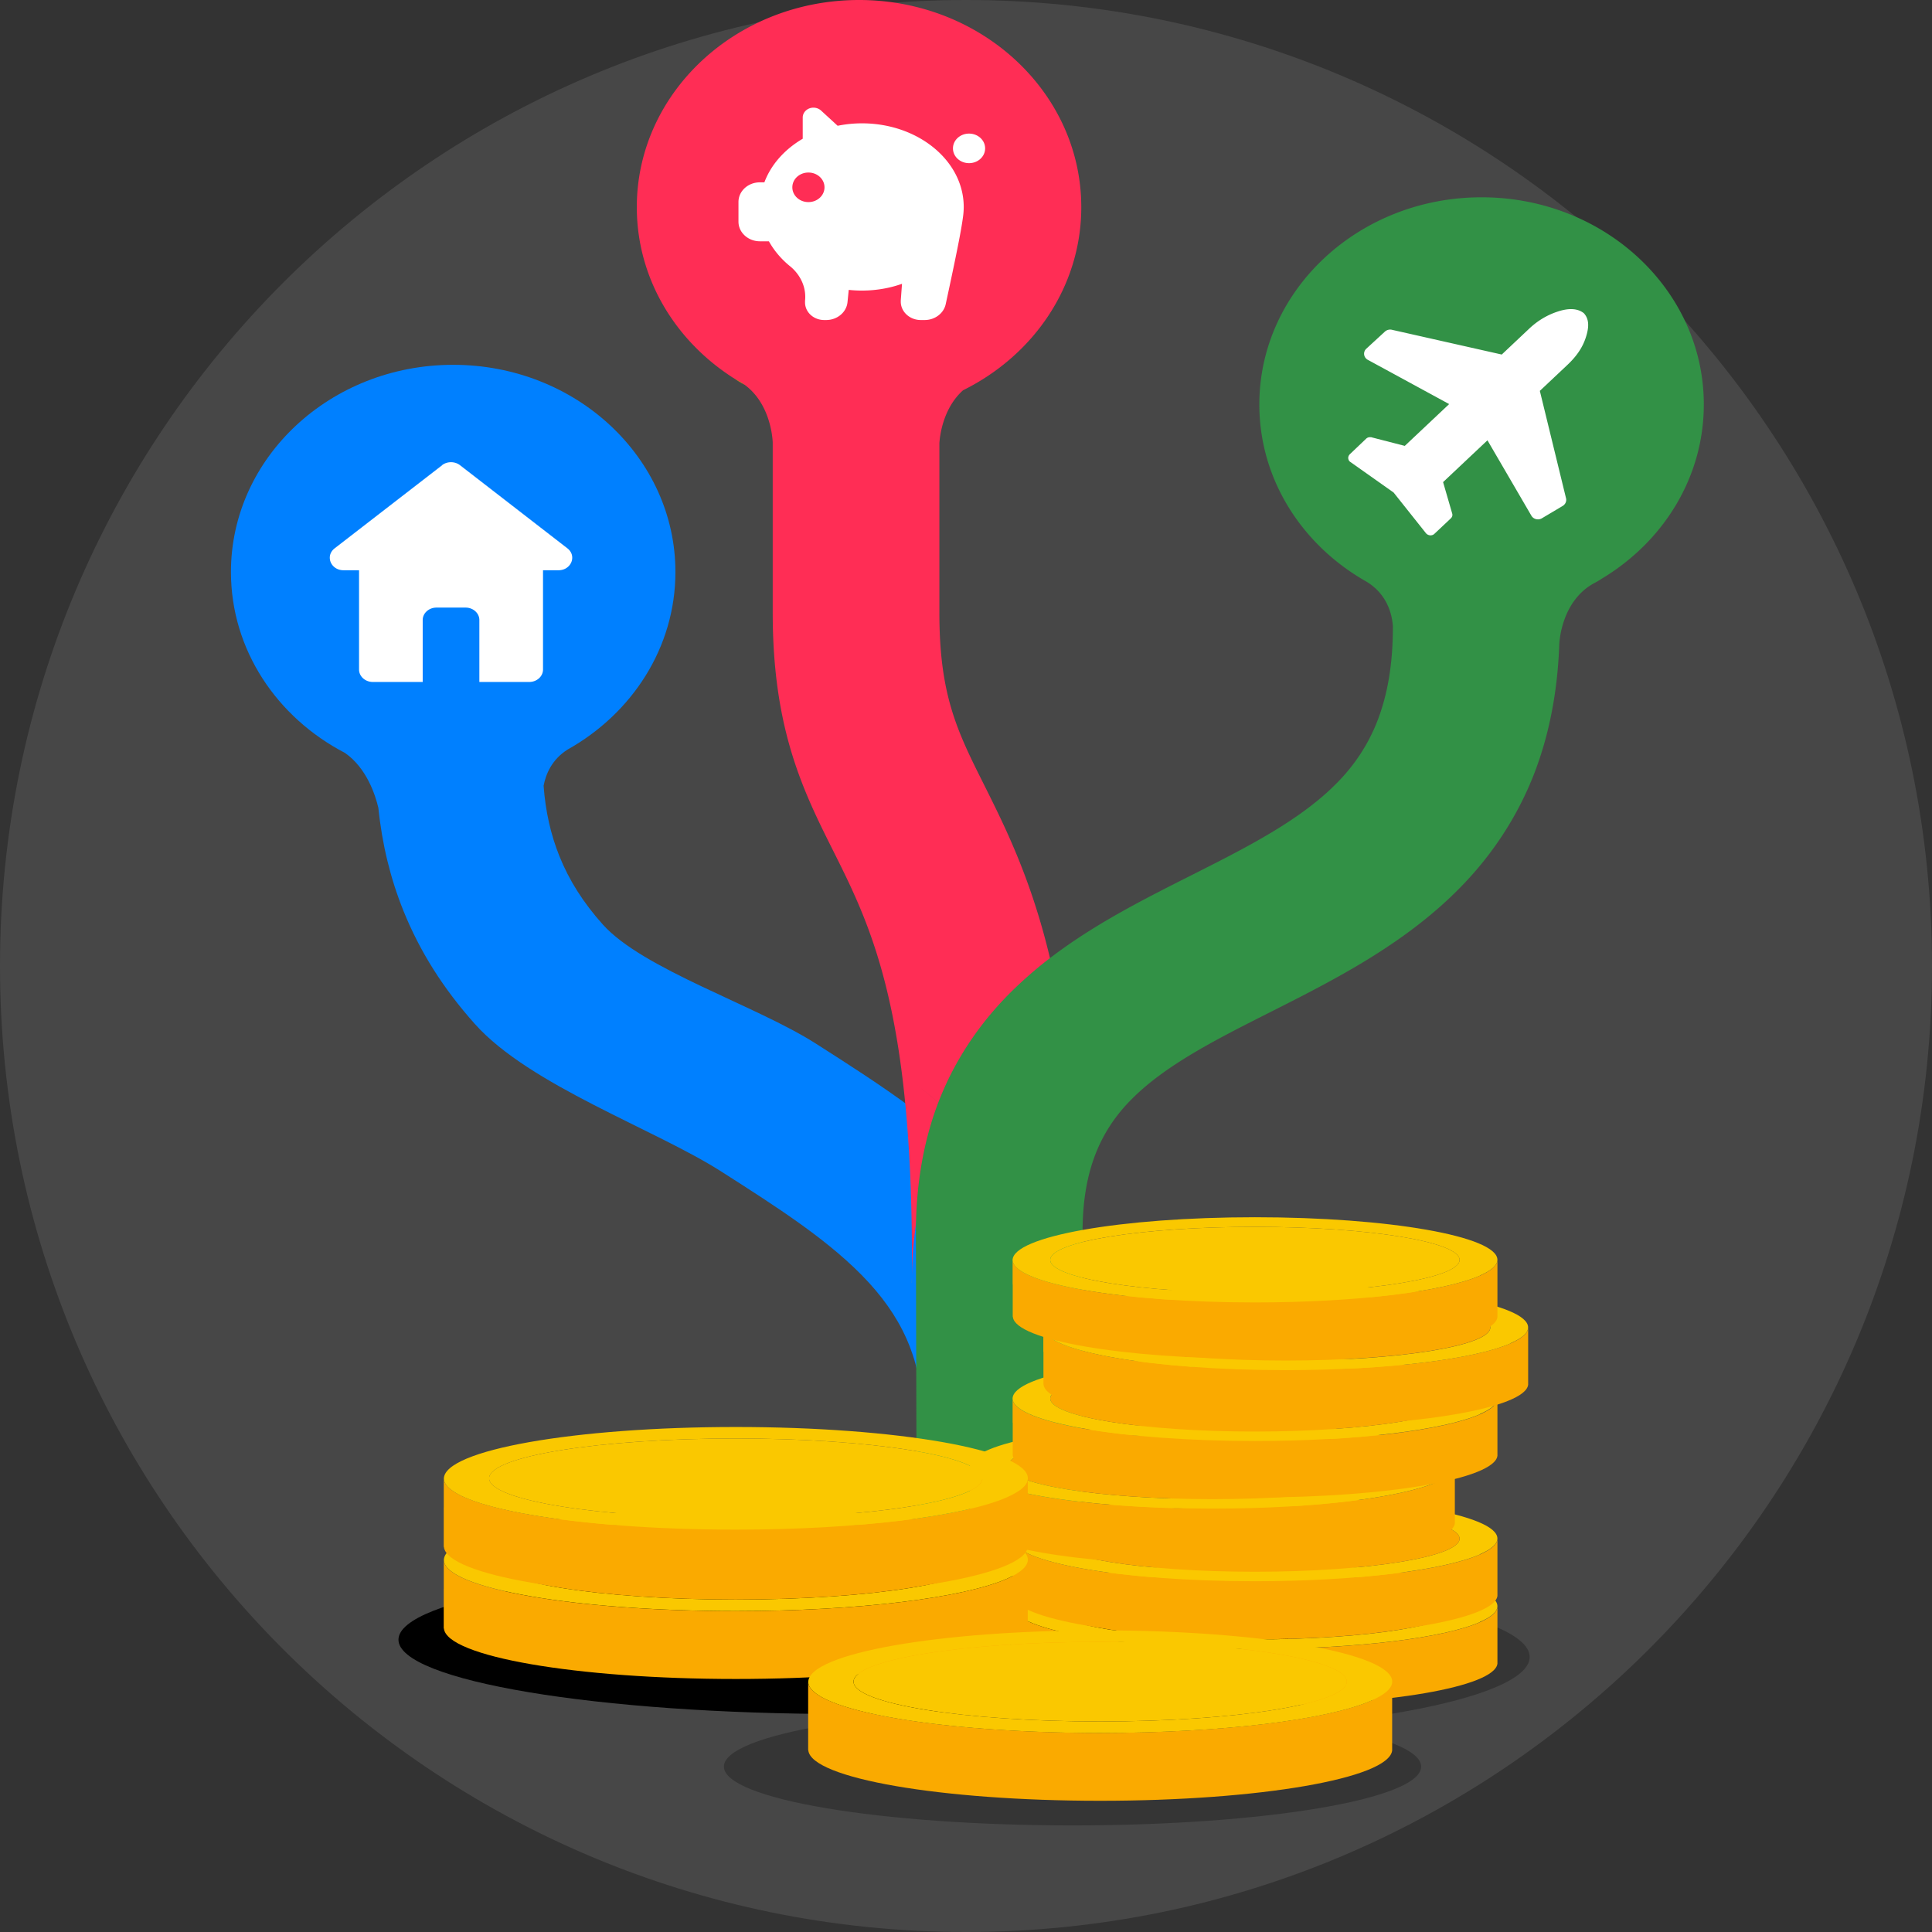
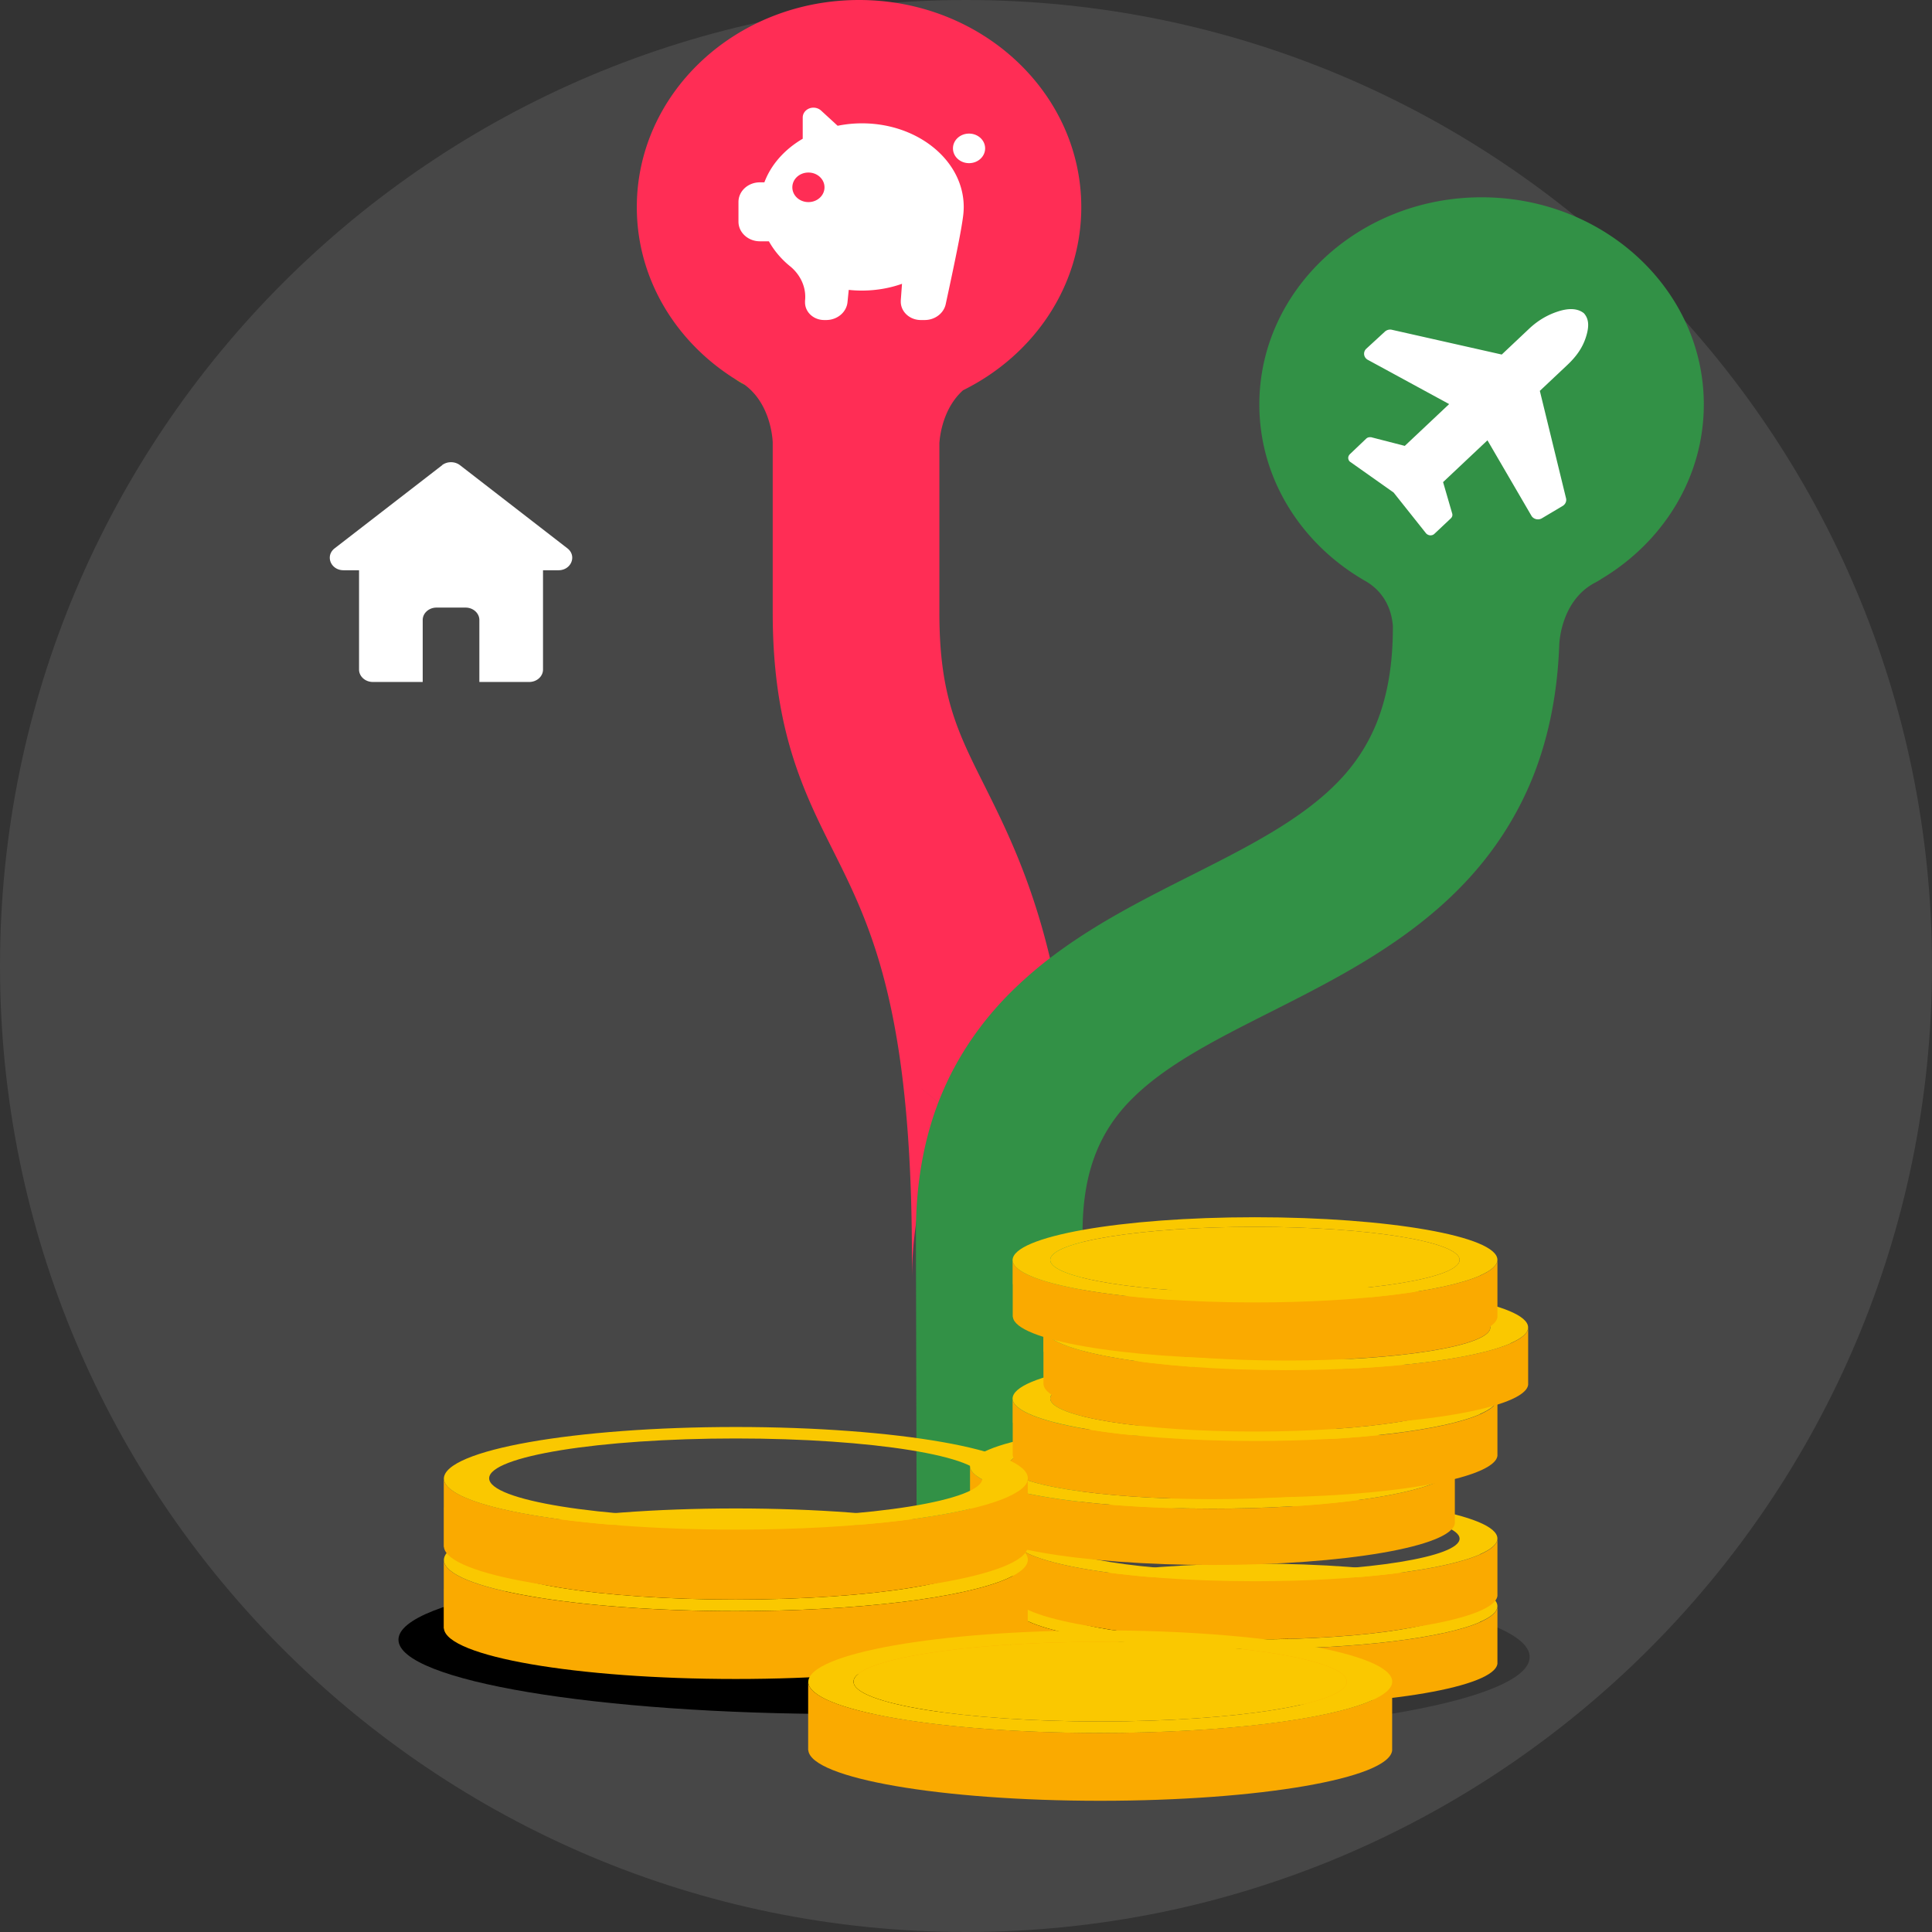
<svg xmlns="http://www.w3.org/2000/svg" width="512" height="512" fill="none">
  <rect width="100%" height="100%" fill="#333333" stroke="none" />
  <g clip-path="url(#a)">
    <path fill="#fff" fill-opacity=".1" d="M256 512c141.385 0 256-114.615 256-256S397.385 0 256 0 0 114.615 0 256s114.615 256 256 256z" />
-     <path fill="#0080FF" d="M244.517 342.33v34.202c0-14.521-4.41-25.856-14.265-36.629-9.875-10.773-24.061-19.839-39.076-29.418-17.589-11.246-50.815-22.848-65.346-39.135-8.386-9.401-14.591-19.227-18.941-30.039-3.424-8.504-5.643-17.619-6.62-27.228-.8-3.394-3.088-10.526-8.83-14.541-18.043-9.372-30.236-27.336-30.236-47.964 0-30.316 26.37-54.9 58.895-54.9 32.525 0 58.895 24.584 58.895 54.9 0 19.996-11.464 37.487-28.599 47.076-4.144 2.634-5.752 6.481-6.334 9.579.494 6.748 1.875 12.884 4.173 18.616 2.575 6.432 6.334 12.361 11.513 18.151 10.644 11.888 40.565 21.427 56.389 31.519 8.612 5.495 17.392 11.099 25.738 17.284 1.667 12.973 2.644 28.777 2.644 48.527z" />
    <path fill="#FF2D55" d="M277.702 251.649c1.056 4.203 1.993 8.573 2.841 13.121-4.962 3.532-9.608 7.419-13.87 11.661v.019c-5.682 5.673-10.516 12.036-14.344 18.912-3.176-2.891-6.491-5.613-9.885-8.238 3.394 2.634 6.709 5.367 9.885 8.248a79.978 79.978 0 0 0-3.975 8.237c-4.272 10.339-6.521 22.009-6.689 34.715v-5.258c0-19.73-1.006-35.554-2.644-48.536-3.867-30.385-11.335-45.301-18.162-58.954-7.902-15.784-16.08-32.121-16.08-63.186v-45.054s-.148-10.013-7.438-15.36a15.097 15.097 0 0 0-1.894-1.204c-.336-.187-.651-.355-.918-.503-.088-.049-.167-.099-.246-.148a6.512 6.512 0 0 1-.286-.177 4.6 4.6 0 0 0-.168-.109c-.059-.04-.118-.079-.168-.118-15.064-9.925-24.899-26.3-24.899-44.818C168.762 24.574 195.131 0 227.657 0c32.525 0 58.894 24.574 58.894 54.9 0 21.032-12.686 39.302-31.321 48.516-5.387 4.814-6.176 12.243-6.285 14.048v44.926c0 21.94 4.746 31.42 11.937 45.774 5.288 10.585 11.888 23.775 16.82 43.485z" />
    <path fill="#FAAA00" d="M197.343 101.976a43.679 43.679 0 0 1-2.812-1.706c.267.148.582.315.918.503.68.365 1.312.769 1.894 1.203z" />
    <path fill="#329146" d="M451.528 107.185c0 19.414-10.812 36.471-27.139 46.228-.02.009-.04.029-.059.039-.365.266-.928.592-1.707 1.006-9.165 4.864-9.401 16.416-9.401 16.416v-.079c-.454 12.785-2.782 24.525-6.945 34.982-4.311 10.812-10.803 20.736-19.149 29.269-14.748 15.143-33.699 24.703-50.391 33.128-14.225 7.181-27.691 13.959-36.698 22.985-4.064 3.996-7.271 8.711-9.392 13.861-2.535 6.146-3.758 13.219-3.758 21.595v25.728c-.01-.868-.059-1.727-.099-2.585.059 1.381.099 2.762.099 4.153v-1.568c.02.523.02 1.055.02 1.588l-.287 49.424c-7.842.721-14.491 1.391-23.824 1.707-7.754.266-13.17.572-19.878.04l-.197-78.487c0-13.348 2.249-25.591 6.708-36.383 1.174-2.802 2.486-5.564 3.976-8.237 3.827-6.886 8.651-13.249 14.334-18.912 4.261-4.242 8.918-8.139 13.88-11.66 10.773-7.705 22.571-13.654 34.094-19.464 14.926-7.527 29.013-14.65 38.72-24.604 4.568-4.637 8.109-10.053 10.447-15.942 2.842-7.172 4.243-15.409 4.243-25.156v-.365c-.237-3.177-1.52-8.395-6.946-11.72-.019 0-.049-.029-.078-.039a5.368 5.368 0 0 0-.474-.277c-.059-.029-.118-.069-.178-.098-.029-.02-.069-.04-.108-.069-16.583-9.708-27.603-26.902-27.603-46.504 0-30.326 26.37-54.9 58.895-54.9 32.525 0 58.895 24.574 58.895 54.9z" />
    <path fill="#FF7819" d="M361.448 153.759s-.069-.04-.108-.06c0 0 .079.04.108.06z" />
    <path fill="#fff" fill-rule="evenodd" d="M413.025 82.493c2.91-.908 5.14-.74 6.718.513 1.332 1.48 1.47 3.443.543 6.333-.918 2.89-2.605 5.19-4.903 7.36l-7.31 6.885 6.945 28.471c.187.78-.168 1.579-.878 2.013l-5.505 3.275s-.069.039-.099.059c-.966.503-2.18.168-2.703-.74l-11.641-19.977-11.759 11.079 2.407 8.296c.148.484.03.928-.365 1.322l-4.36 4.104c-.276.257-.622.385-1.046.385h-.089c-.453-.059-.818-.247-1.085-.562l-8.573-10.783-11.433-8.079c-.336-.198-.533-.533-.592-.987-.03-.375.108-.73.404-1.065l4.361-4.154c.276-.256.621-.384 1.045-.384.178 0 .306.01.365.039l8.81 2.269 11.759-11.078-21.545-11.72a1.945 1.945 0 0 1-.434-.316c-.77-.74-.75-1.933.039-2.654l4.913-4.518a2.078 2.078 0 0 1 1.855-.483l29.112 6.56 7.26-6.846c2.299-2.17 4.903-3.71 7.804-4.617h-.02z" clip-rule="evenodd" />
    <path fill="#fff" d="M117.15 123.274c1.352-1.046 3.384-1.046 4.745 0l28.471 22.038c2.575 2.003 1.006 5.811-2.358 5.811h-4.104v26.31c0 1.815-1.637 3.295-3.65 3.295h-13.219v-16.415c0-1.816-1.638-3.295-3.65-3.295h-7.715c-2.012 0-3.65 1.479-3.65 3.295v16.415H98.801c-2.013 0-3.65-1.48-3.65-3.295v-26.31h-4.104c-3.384 0-4.942-3.808-2.358-5.811l28.501-22.038h-.04zm104.873-89.95a32.319 32.319 0 0 1 6.403-.64c14.886 0 26.971 9.933 26.971 22.166 0 .868-.069 1.707-.178 2.535-.217 1.668-.661 4.302-1.381 7.893-.759 3.847-1.835 8.957-3.216 15.33-.523 2.427-2.861 4.203-5.574 4.203h-1.025c-2.93 0-5.308-2.18-5.308-4.864v-.326l.326-4.41c-3.256 1.155-6.867 1.796-10.645 1.796a31.14 31.14 0 0 1-3.472-.187l-.326 3.255c-.266 2.674-2.713 4.736-5.663 4.736h-.503c-2.821 0-5.09-2.082-5.09-4.677v-.286c0-.187.02-.375.039-.552.237-3.877-1.795-6.876-3.827-8.593-2.407-1.913-4.37-4.222-5.791-6.757h-2.378c-3.127 0-5.682-2.328-5.682-5.21v-5.208c0-2.88 2.535-5.209 5.682-5.209h1.184c1.766-4.715 5.377-8.75 10.161-11.552v-5.623c0-1.44 1.273-2.614 2.841-2.614.74 0 1.461.266 2.013.76l4.35 3.995.089.06v-.02zm-7.783 20.234c2.357 0 4.261-1.746 4.261-3.917 0-2.17-1.904-3.916-4.261-3.916-2.358 0-4.262 1.746-4.262 3.916s1.904 3.917 4.262 3.917zm42.568-10.32c-2.358 0-4.262-1.745-4.262-3.916 0-2.17 1.904-3.916 4.262-3.916 2.357 0 4.261 1.746 4.261 3.916s-1.904 3.917-4.261 3.917z" />
    <path fill="#FF7819" d="M267.641 297.167zm18.804 47.194zm.443 7.98v1.569c0-1.391-.04-2.772-.099-4.153.04.858.089 1.716.099 2.584zm-.116-3.421a108.38 108.38 0 0 0-.276-4.005c.118 1.322.217 2.663.276 4.005z" />
-     <path fill="#FAAA00" d="M241.668 338.323v1.648l-.02.019c0-.562 0-1.114.02-1.667z" />
    <path fill="#FF7819" d="M267.641 297.167zm18.804 47.194zm.327 4.559a108.38 108.38 0 0 0-.276-4.005c.118 1.322.217 2.663.276 4.005zm.116 3.421v1.569c0-1.391-.04-2.772-.099-4.153.04.858.089 1.716.099 2.584z" />
    <path fill="#000" d="M105.598 434.538c0 10.862 52.778 19.691 117.918 19.691 65.139 0 117.917-8.8 117.917-19.691 0-10.891-52.778-19.691-117.917-19.691-65.14 0-117.918 8.8-117.918 19.691z" />
    <path fill="#000" fill-opacity=".25" d="M292.56 459.547c-62.318 0-112.818-9.155-112.818-20.431 0-11.276 50.5-20.43 112.818-20.43s112.817 9.154 112.817 20.43-50.499 20.431-112.817 20.431z" />
-     <path fill="#000" fill-opacity=".25" d="M191.84 468.168c0 8.593 41.364 15.587 92.387 15.587 51.022 0 92.387-6.984 92.387-15.587 0-8.602-41.365-15.586-92.387-15.586-51.023 0-92.387 6.984-92.387 15.586z" />
    <path fill="#FAC800" d="m268.352 432.21.039.098s-.039-.059-.039-.098z" />
    <path fill="#FAAA00" d="M268.352 432.131v-6.334c.325 6.166 28.934 11.197 64.222 11.197 27.06 0 50.154-2.95 59.624-7.093 2.95-1.302 4.637-2.703 4.637-4.183v15.173c-.77 6.126-29.201 11.049-64.242 11.049-35.041 0-63.561-4.953-64.172-11.069-.04 0-.04-.168-.04-.168v-8.533l-.02-.039h-.009z" />
    <path fill="#FAC800" d="M392.191 429.881c-9.471 4.163-32.565 7.093-59.625 7.093-35.278 0-63.887-4.991-64.222-11.197-.05-6.333 28.737-11.404 64.222-11.404s64.261 5.051 64.261 11.276c0 1.49-1.657 2.891-4.636 4.183v.049zm-59.625-12.943c-29.97 0-54.249 3.917-54.249 8.76 0 4.844 24.298 8.761 54.249 8.761 29.95 0 54.238-3.917 54.238-8.761 0-4.843-24.298-8.76-54.238-8.76z" />
    <path fill="#FAAA00" d="M332.563 434.439c-29.971 0-54.239-3.916-54.239-8.76 0-4.844 24.298-8.76 54.239-8.76 29.94 0 54.248 3.916 54.248 8.76 0 4.844-24.298 8.76-54.248 8.76z" />
    <path fill="#FAC800" d="m268.352 414.316.039.098s-.039-.059-.039-.098z" />
    <path fill="#FAAA00" d="M268.352 414.187v-6.334c.325 6.166 28.934 11.197 64.222 11.197 27.06 0 50.154-2.95 59.624-7.093 2.95-1.302 4.637-2.703 4.637-4.183v15.153c-.77 6.126-29.201 11.049-64.242 11.049-35.041 0-63.561-4.952-64.172-11.069-.04 0-.04-.167-.04-.167v-8.534l-.02-.019h-.009z" />
    <path fill="#FAC800" d="M392.191 411.947c-9.471 4.143-32.565 7.093-59.625 7.093-35.278 0-63.887-4.992-64.222-11.197-.05-6.333 28.737-11.404 64.222-11.404s64.261 5.051 64.261 11.276c0 1.48-1.657 2.89-4.636 4.183v.049zm-59.625-12.943c-29.97 0-54.249 3.936-54.249 8.76s24.298 8.76 54.249 8.76c29.95 0 54.238-3.936 54.238-8.76s-24.298-8.76-54.238-8.76z" />
-     <path fill="#FAAA00" d="M332.563 416.526c-29.971 0-54.239-3.917-54.239-8.76 0-4.844 24.298-8.761 54.239-8.761 29.94 0 54.248 3.937 54.248 8.761s-24.298 8.76-54.248 8.76z" />
    <path fill="#FAC800" d="M257.035 395.077c.04-.098.04.099.04.099 0-.039-.04-.059-.04-.099z" />
    <path fill="#FAAA00" d="M257.066 394.949v-6.333c.326 6.185 28.935 11.197 64.222 11.197 27.06 0 50.155-2.95 59.625-7.093 2.95-1.302 4.637-2.703 4.637-4.183v15.153c-.77 6.126-29.201 11.049-64.242 11.049-35.041 0-63.561-4.952-64.173-11.089-.049 0-.049-.167-.049-.167v-8.534h-.02z" />
    <path fill="#FAC800" d="M380.905 392.71c-9.47 4.163-32.564 7.093-59.624 7.093-35.278 0-63.887-4.992-64.222-11.197-.04-6.333 28.737-11.404 64.222-11.404 35.484 0 64.261 5.051 64.261 11.276 0 1.48-1.657 2.89-4.637 4.183v.049zm-59.624-12.943c-29.961 0-54.239 3.936-54.239 8.76s24.298 8.76 54.239 8.76c29.94 0 54.248-3.936 54.248-8.76s-24.278-8.76-54.248-8.76z" />
    <path fill="#FAAA00" d="M321.28 397.289c-29.971 0-54.249-3.917-54.249-8.76 0-4.844 24.278-8.761 54.249-8.761 29.97 0 54.238 3.917 54.238 8.761 0 4.843-24.278 8.76-54.238 8.76z" />
    <path fill="#FAC800" d="m268.352 377.144.039.099s-.039-.059-.039-.099z" />
    <path fill="#FAAA00" d="M268.352 377.055v-6.333c.325 6.166 28.934 11.197 64.222 11.197 27.06 0 50.154-2.95 59.624-7.093 2.95-1.302 4.637-2.703 4.637-4.183v15.153c-.77 6.126-29.201 11.049-64.242 11.049-35.041 0-63.561-4.952-64.172-11.069-.04 0-.04-.168-.04-.168v-8.533l-.02-.02h-.009z" />
    <path fill="#FAC800" d="M392.191 374.785c-9.471 4.163-32.565 7.093-59.625 7.093-35.278 0-63.887-4.992-64.222-11.197-.05-6.333 28.737-11.404 64.222-11.404s64.261 5.051 64.261 11.276c0 1.49-1.657 2.89-4.636 4.183v.049zm-59.625-12.943c-29.97 0-54.249 3.936-54.249 8.76s24.298 8.76 54.249 8.76c29.95 0 54.238-3.936 54.238-8.76s-24.298-8.76-54.238-8.76z" />
    <path fill="#FAAA00" d="M332.563 379.374c-29.971 0-54.239-3.936-54.239-8.76 0-4.825 24.298-8.761 54.239-8.761 29.94 0 54.248 3.936 54.248 8.761 0 4.824-24.298 8.76-54.248 8.76z" />
    <path fill="#FAC800" d="m276.492 358.341.04.098s-.04-.059-.04-.098z" />
    <path fill="#FAAA00" d="M276.492 358.252v-6.333c.326 6.166 28.935 11.177 64.222 11.177 27.06 0 50.154-2.95 59.625-7.093 2.95-1.302 4.637-2.703 4.637-4.183v15.153c-.77 6.126-29.201 11.049-64.242 11.049-35.041 0-63.561-4.952-64.173-11.088-.039 0-.039-.168-.039-.168v-8.533l-.02.019h-.01z" />
    <path fill="#FAC800" d="M400.327 356.012c-9.47 4.163-32.564 7.093-59.625 7.093-35.277 0-63.886-4.991-64.221-11.197-.04-6.333 28.737-11.404 64.221-11.404 35.485 0 64.262 5.051 64.262 11.276 0 1.49-1.657 2.891-4.637 4.183v.049zm-59.625-12.943c-29.96 0-54.248 3.917-54.248 8.761 0 4.843 24.298 8.76 54.248 8.76 29.951 0 54.239-3.917 54.239-8.76 0-4.844-24.298-8.761-54.239-8.761z" />
    <path fill="#FAAA00" d="M340.703 360.56c-29.97 0-54.238-3.916-54.238-8.76 0-4.844 24.298-8.76 54.238-8.76 29.941 0 54.239 3.916 54.239 8.76 0 4.844-24.298 8.76-54.239 8.76z" />
    <path fill="#FAC800" d="M268.352 340.445c.039-.098.039.099.039.099 0-.039-.039-.059-.039-.099z" />
    <path fill="#FAAA00" d="M268.352 340.316v-6.333c.325 6.165 28.934 11.177 64.222 11.177 27.06 0 50.154-2.95 59.624-7.093 2.95-1.302 4.637-2.703 4.637-4.183v15.153c-.77 6.126-29.201 11.049-64.242 11.049-35.041 0-63.561-4.943-64.172-11.089-.04 0-.04-.167-.04-.167v-8.534l-.02.02h-.009z" />
    <path fill="#FAC800" d="M392.191 338.068c-9.471 4.163-32.565 7.093-59.625 7.093-35.278 0-63.887-4.992-64.222-11.177-.05-6.334 28.737-11.404 64.222-11.404s64.261 5.051 64.261 11.275c0 1.49-1.657 2.891-4.636 4.183v.03zm-59.625-12.943c-29.97 0-54.249 3.916-54.249 8.76 0 4.844 24.298 8.76 54.249 8.76 29.95 0 54.238-3.916 54.238-8.76 0-4.844-24.298-8.76-54.238-8.76z" />
    <path fill="#FAC800" d="M332.563 342.645c-29.971 0-54.239-3.916-54.239-8.76 0-4.844 24.298-8.76 54.239-8.76 29.94 0 54.248 3.916 54.248 8.76 0 4.844-24.298 8.76-54.248 8.76zm-215.001 78.596c.04-.118.04.118.04.118 0-.039-.04-.079-.04-.118z" />
    <path fill="#FAAA00" d="M117.604 421.122v-7.626c.394 7.448 34.863 13.466 77.362 13.466 32.594 0 60.414-3.552 71.828-8.553 3.561-1.569 5.574-3.256 5.574-5.051v18.27c-.918 7.359-35.169 13.318-77.382 13.318-42.213 0-76.573-5.959-77.343-13.357-.049 0-.049-.188-.049-.188v-10.289.02l.01-.01z" />
    <path fill="#FAC800" d="M266.815 418.4c-11.414 5.011-39.233 8.553-71.828 8.553-42.499 0-76.987-6.018-77.362-13.466-.039-7.626 34.627-13.732 77.362-13.732 42.736 0 77.402 6.106 77.402 13.584 0 1.776-2.012 3.483-5.554 5.051h-.02v.01zm-71.828-15.607c-36.116 0-65.356 4.726-65.356 10.556 0 5.83 29.26 10.556 65.356 10.556 36.097 0 65.357-4.726 65.357-10.556 0-5.83-29.27-10.556-65.357-10.556z" />
    <path fill="#FAAA00" d="M194.966 423.905c-36.116 0-65.357-4.726-65.357-10.556 0-5.83 29.27-10.556 65.357-10.556 36.086 0 65.356 4.726 65.356 10.556 0 5.83-29.26 10.556-65.356 10.556z" />
    <path fill="#FAC800" d="M117.562 399.655c.04-.118.04.119.04.119 0-.04-.04-.079-.04-.119z" />
    <path fill="#FAAA00" d="M117.604 399.507v-7.625c.394 7.438 34.863 13.465 77.362 13.465 32.594 0 60.414-3.541 71.828-8.553 3.561-1.568 5.574-3.255 5.574-5.051v18.271c-.918 7.379-35.169 13.318-77.382 13.318-42.213 0-76.573-5.959-77.343-13.358-.049 0-.049-.187-.049-.187v-10.29.02l.01-.01z" />
    <path fill="#FAC800" d="M266.815 396.814c-11.414 5.012-39.233 8.553-71.828 8.553-42.499 0-76.987-6.017-77.362-13.466-.039-7.625 34.627-13.732 77.362-13.732 42.736 0 77.402 6.107 77.402 13.584 0 1.776-2.012 3.483-5.554 5.051h-.02v.01zm-71.828-15.606c-36.116 0-65.356 4.725-65.356 10.555 0 5.831 29.26 10.556 65.356 10.556 36.097 0 65.357-4.725 65.357-10.556 0-5.83-29.27-10.555-65.357-10.555z" />
-     <path fill="#FAC800" d="M194.966 402.319c-36.116 0-65.357-4.725-65.357-10.556 0-5.83 29.27-10.555 65.357-10.555 36.086 0 65.356 4.725 65.356 10.555 0 5.831-29.26 10.556-65.356 10.556zm19.186 51.23c.02-.118.02.118.02.118 0-.039-.02-.079-.02-.118z" />
    <path fill="#FAAA00" d="M214.172 453.401v-7.625c.394 7.448 34.863 13.465 77.362 13.465 32.595 0 60.414-3.551 71.828-8.553 3.542-1.568 5.574-3.255 5.574-5.051v18.271c-.917 7.379-35.169 13.318-77.382 13.318-42.213 0-76.573-5.959-77.343-13.358-.039 0-.039-.187-.039-.187v-10.29.02-.01z" />
    <path fill="#FAC800" d="M363.382 450.708c-11.414 5.012-39.234 8.553-71.828 8.553-42.499 0-76.988-6.017-77.363-13.466-.039-7.625 34.627-13.732 77.363-13.732 42.735 0 77.402 6.107 77.402 13.584 0 1.776-2.013 3.483-5.574 5.051v.01zm-71.828-15.606c-36.107 0-65.357 4.725-65.357 10.555 0 5.831 29.27 10.556 65.357 10.556 36.086 0 65.356-4.725 65.356-10.556 0-5.83-29.26-10.555-65.356-10.555z" />
    <path fill="#FAC800" d="M291.556 456.213c-36.107 0-65.357-4.725-65.357-10.555 0-5.831 29.27-10.556 65.357-10.556 36.086 0 65.356 4.725 65.356 10.556 0 5.83-29.27 10.555-65.356 10.555z" />
  </g>
  <defs>
    <clipPath id="a">
      <path fill="#fff" d="M0 0h512v512H0z" />
    </clipPath>
  </defs>
</svg>